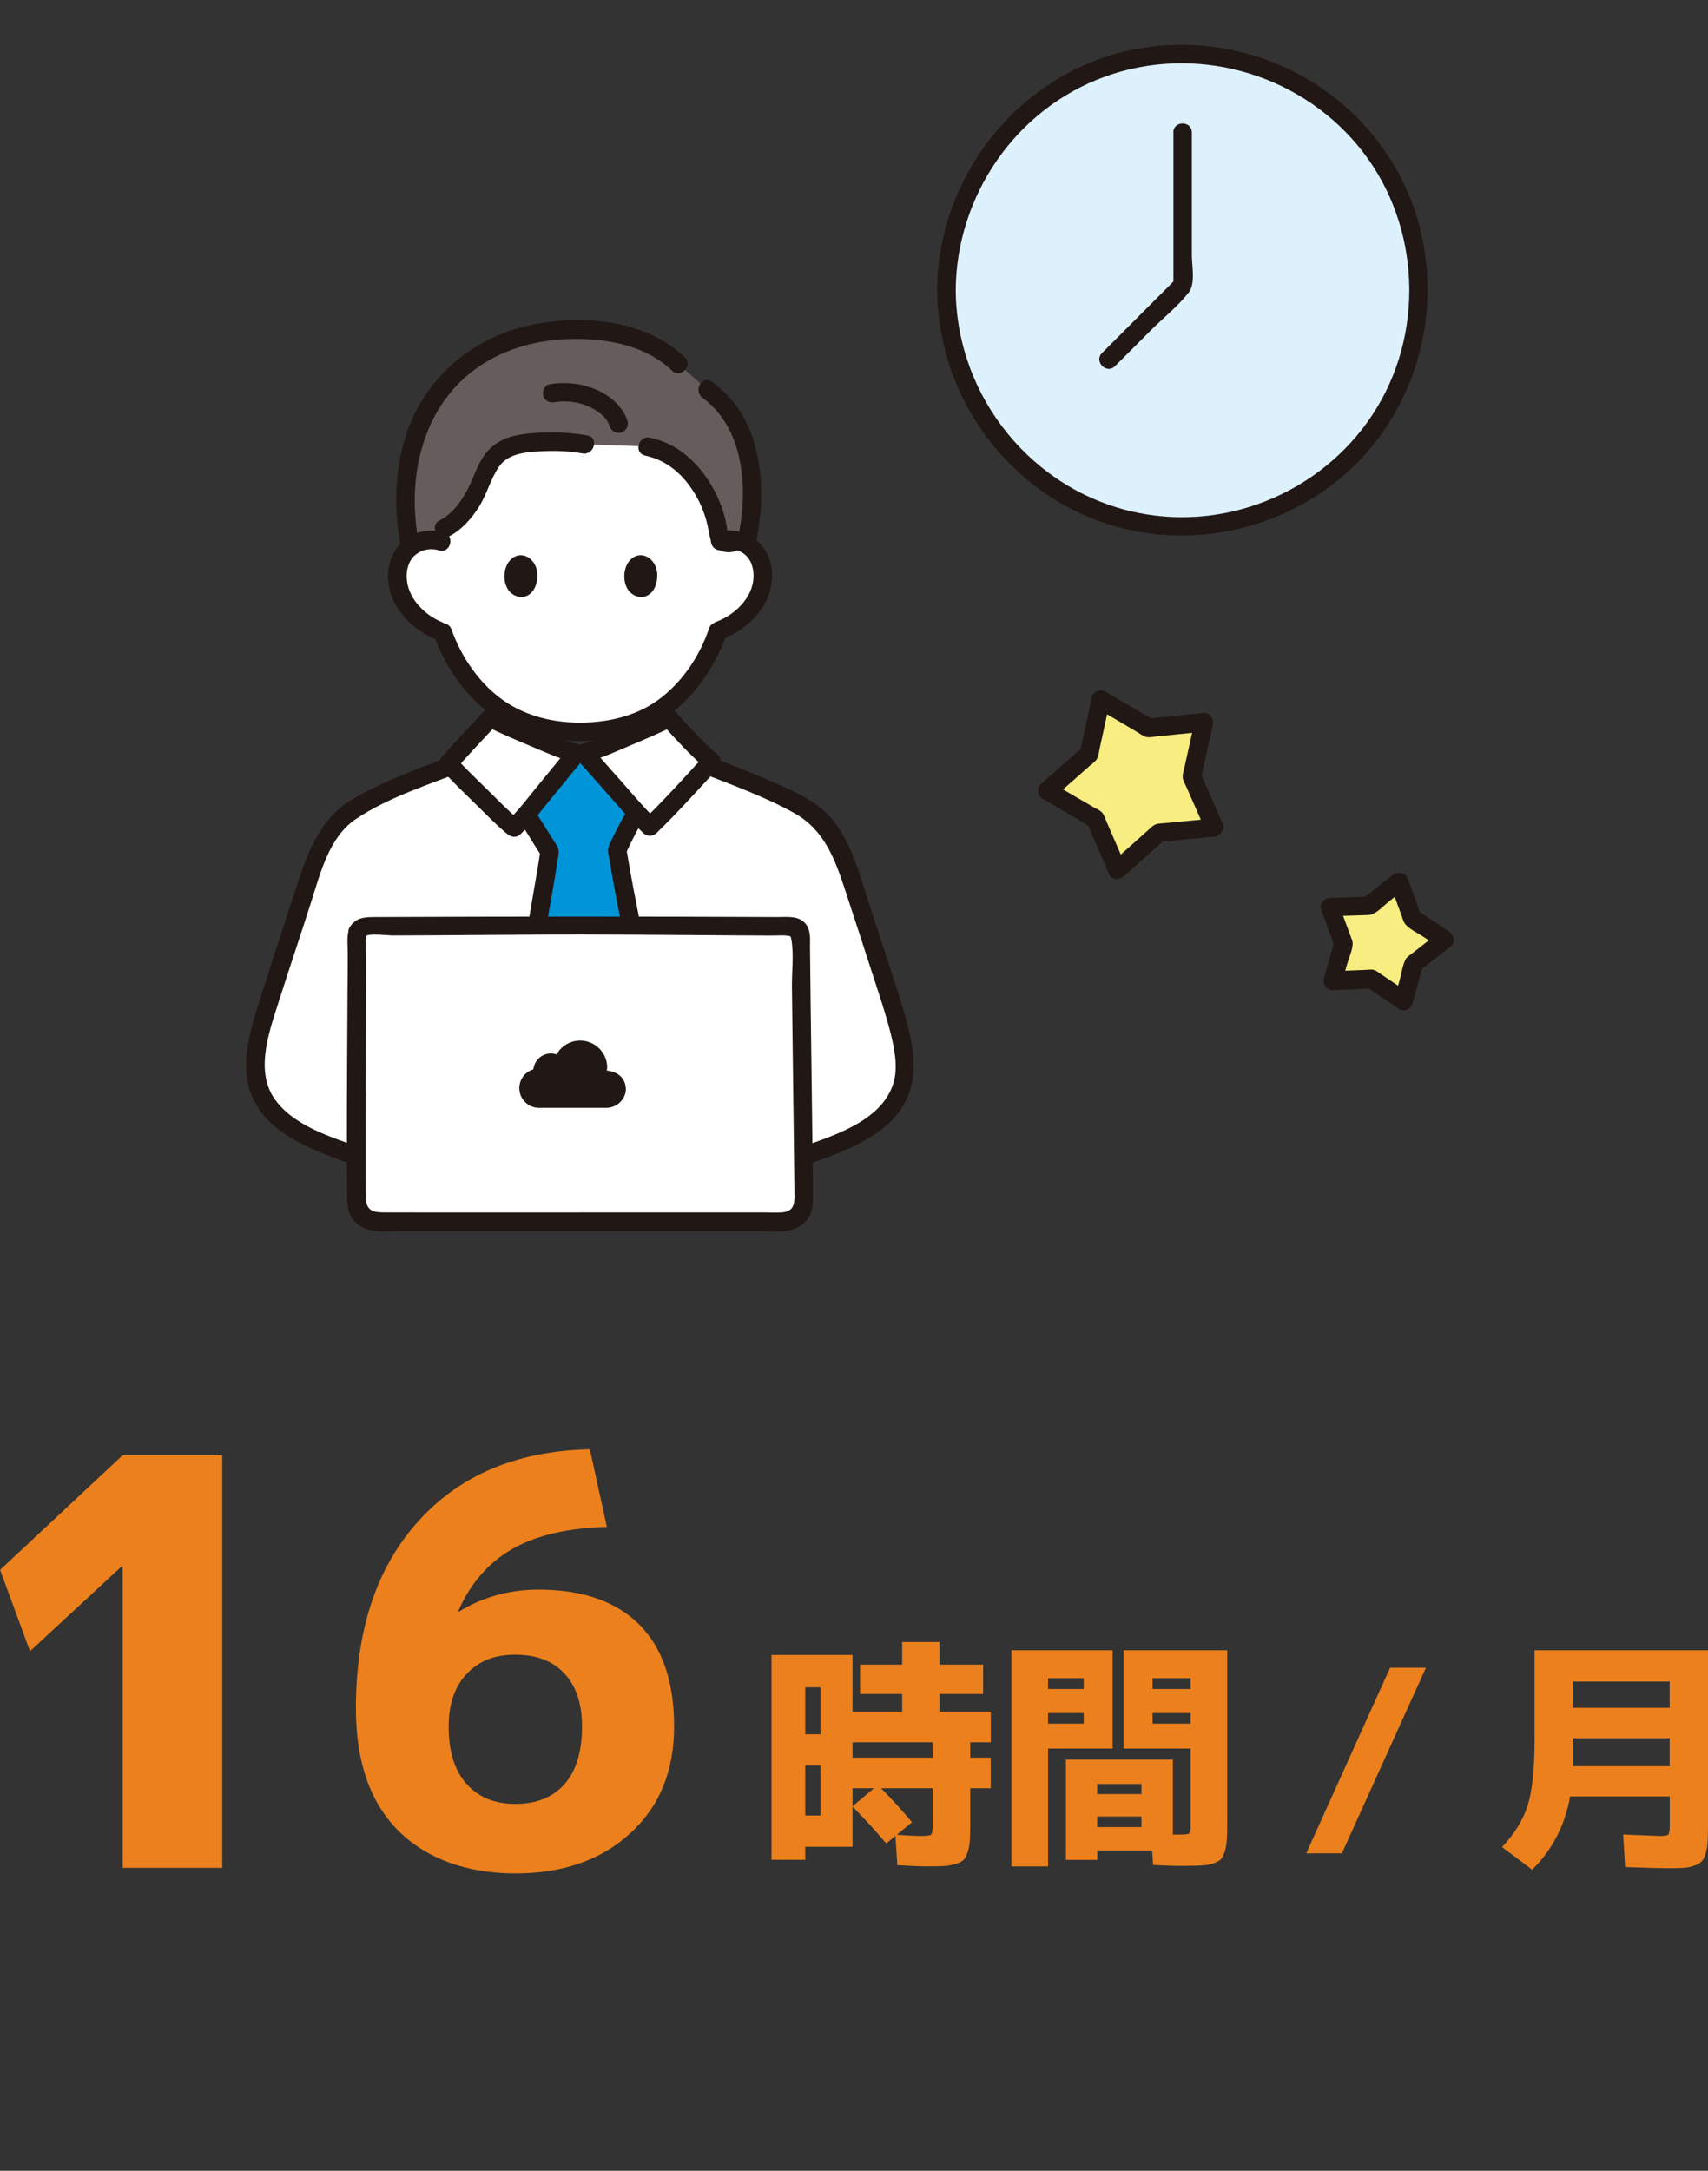
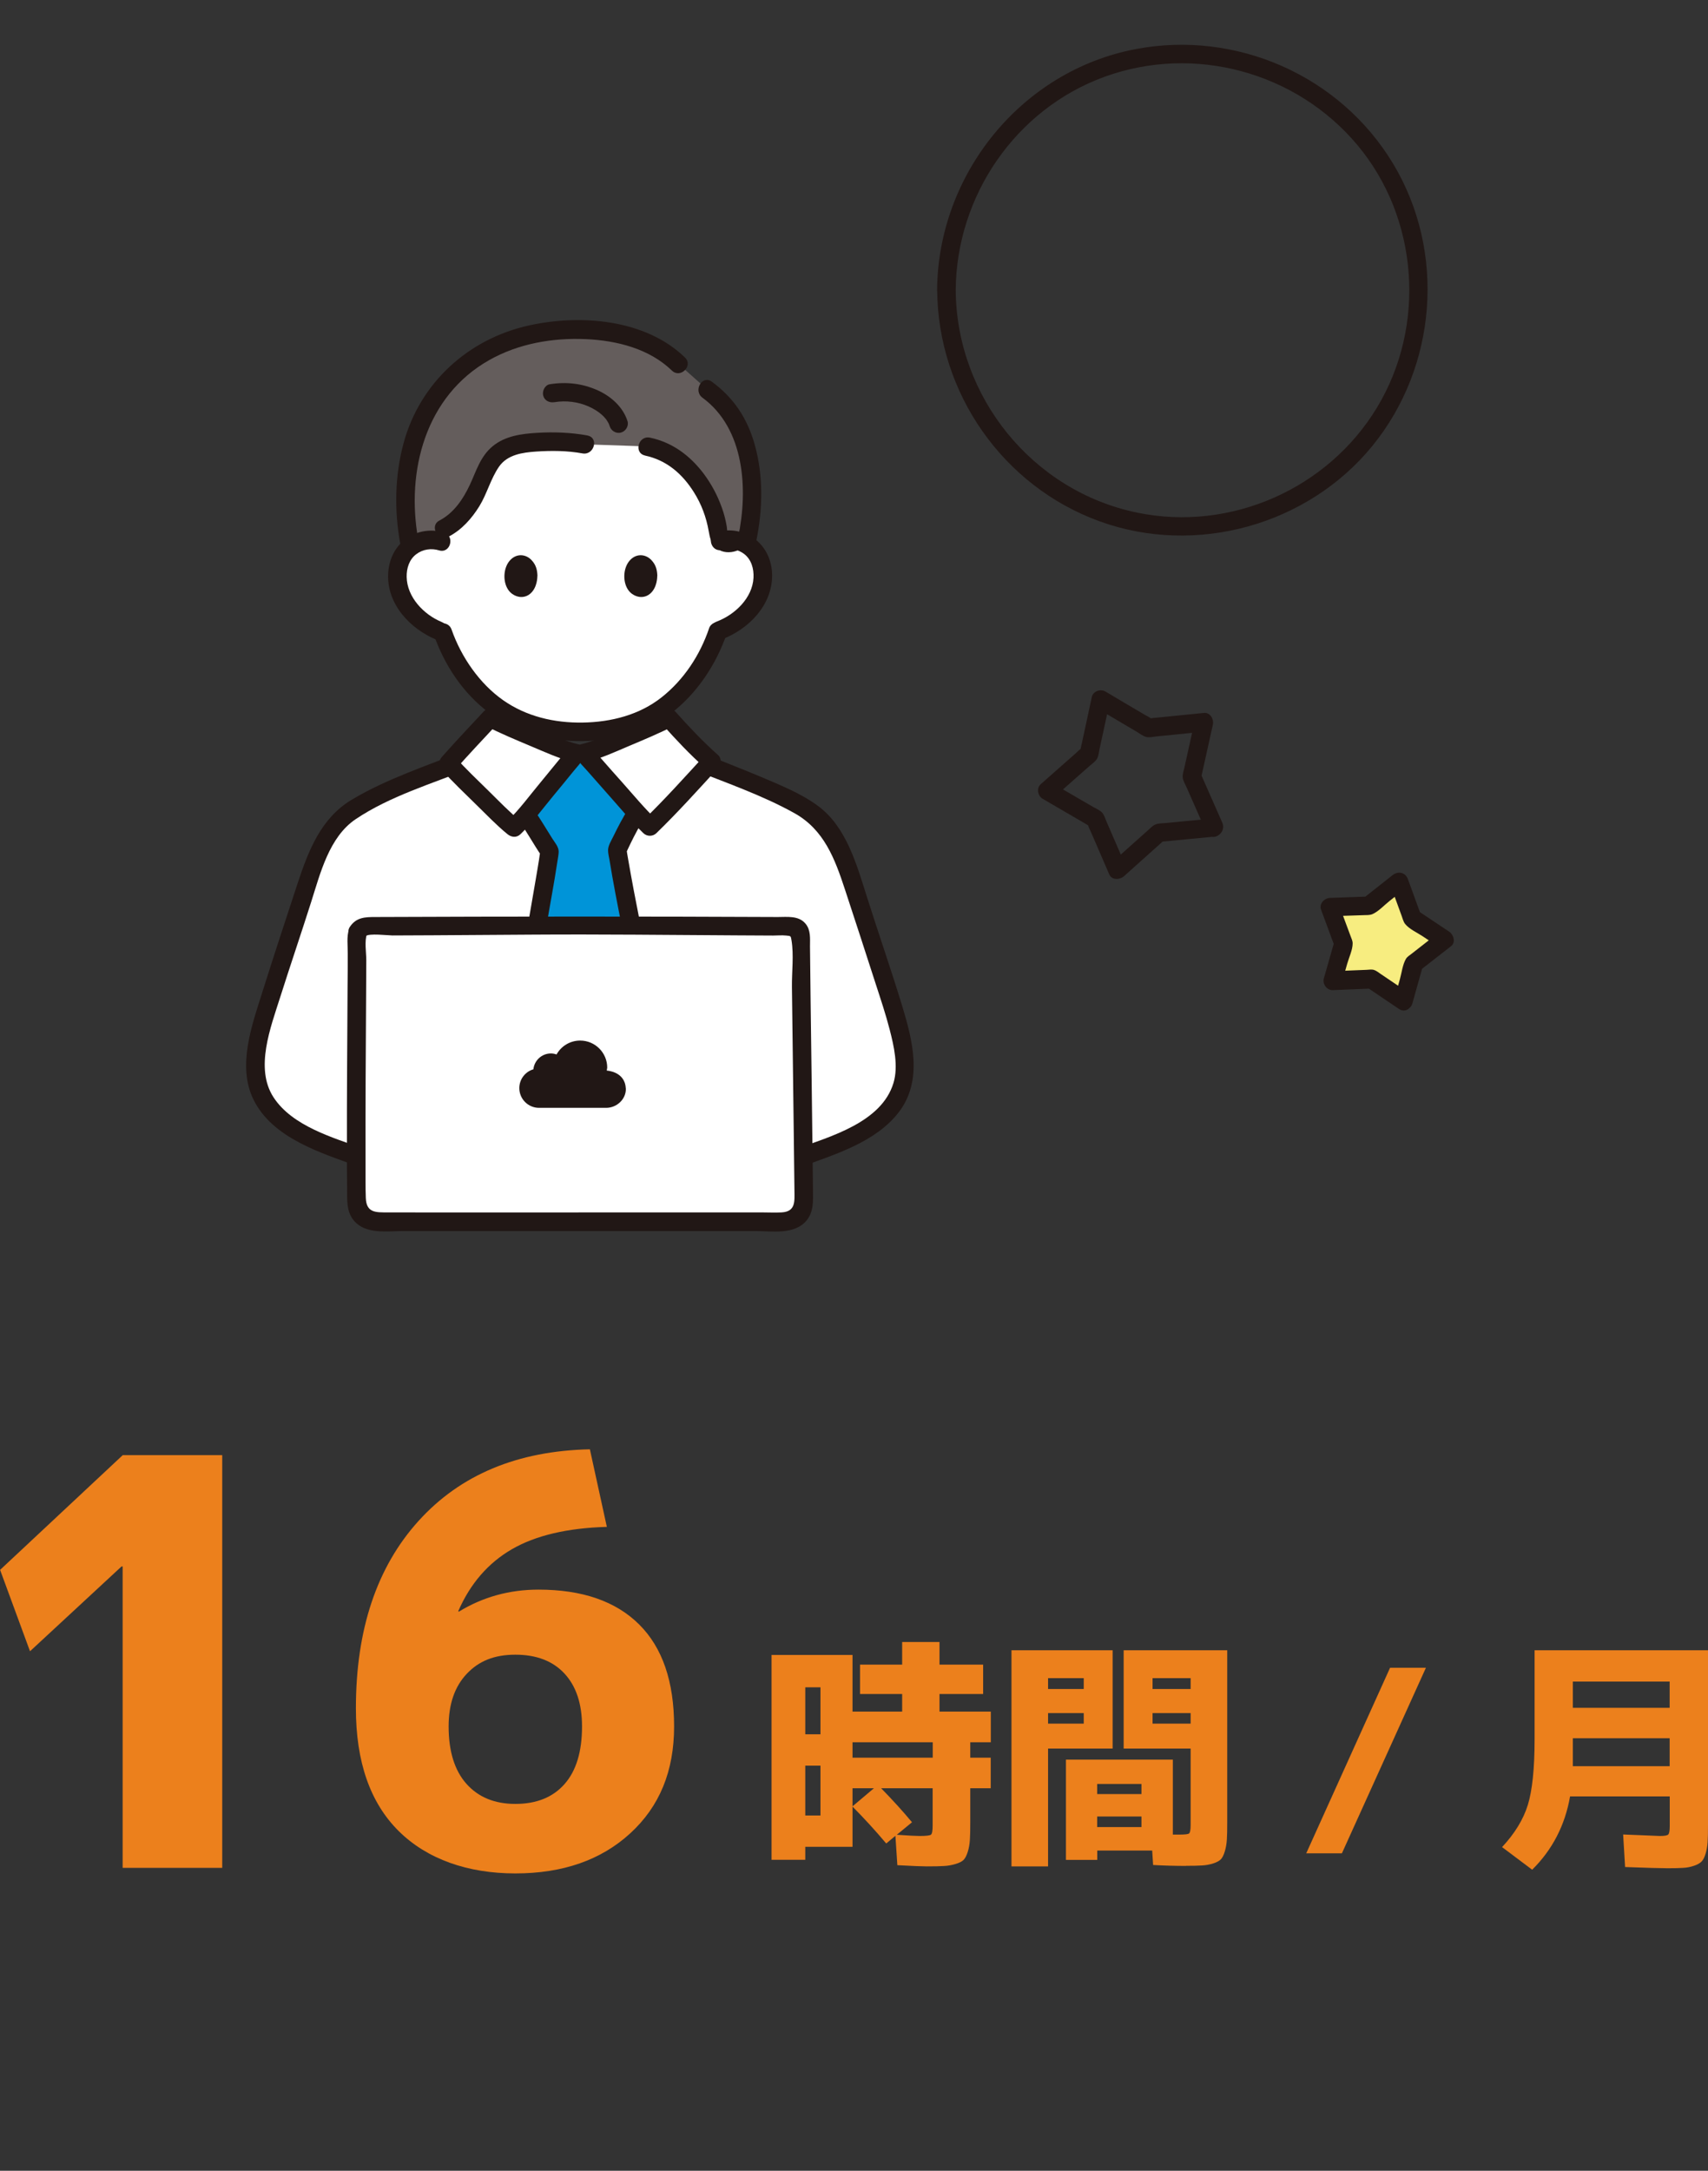
<svg xmlns="http://www.w3.org/2000/svg" id="_レイヤー_1" width="184.38" height="234.21" viewBox="0 0 184.38 234.21">
  <rect x="0" y="0" width="184.38" height="234.21" fill="#333333" stroke="none" />
  <defs>
    <style>.cls-1{fill:#0094d8;}.cls-2{fill:#ddf1fc;}.cls-3{fill:#ec801c;}.cls-4{fill:#645d5c;}.cls-5{fill:#fff;}.cls-6{fill:#f7ed80;}.cls-7{fill:#211715;}</style>
  </defs>
  <path class="cls-3" d="M13.24,201.52v-32.51h-.12l-9.88,9.15-3.23-8.78,13.24-12.38h10.74v44.53h-10.74Z" />
  <path class="cls-3" d="M63.68,156.38l1.83,8.36c-4.27.12-7.69.93-10.25,2.41-2.56,1.48-4.49,3.71-5.79,6.68l.06.06c2.6-1.59,5.47-2.38,8.6-2.38,4.72,0,8.34,1.25,10.86,3.75,2.52,2.5,3.78,6.17,3.78,11.01s-1.58,8.64-4.73,11.53-7.29,4.33-12.41,4.33-9.53-1.53-12.6-4.58c-3.07-3.05-4.61-7.46-4.61-13.24,0-8.5,2.26-15.24,6.77-20.22,4.51-4.98,10.68-7.55,18.48-7.72ZM55.63,194.63c2.28,0,4.05-.71,5.31-2.14,1.26-1.42,1.89-3.5,1.89-6.22,0-2.44-.63-4.34-1.89-5.7-1.26-1.36-3.03-2.04-5.31-2.04s-3.95.69-5.25,2.07c-1.3,1.38-1.95,3.27-1.95,5.67,0,2.68.64,4.75,1.92,6.19,1.28,1.44,3.04,2.17,5.28,2.17Z" />
  <path class="cls-3" d="M106.95,187.98h-2.21v1.66h2.21v3.3h-2.21v3.67c0,.82-.01,1.45-.04,1.9s-.1.88-.23,1.29-.28.7-.45.87c-.17.17-.46.32-.86.44-.4.12-.82.2-1.26.22-.44.03-1.06.04-1.86.04-.5,0-1.56-.04-3.17-.13l-.21-3.17-.99.83c-1.21-1.44-2.43-2.76-3.64-3.98v4.34h-5.1v1.4h-3.64v-22.1h8.74v6.11h5.36v-1.9h-4.55v-3.17h4.55v-2.44h4.03v2.44h4.71v3.17h-4.71v1.9h5.54v3.3ZM86.93,187.12h1.64v-5.07h-1.64v5.07ZM86.93,190.5v5.38h1.64v-5.38h-1.64ZM92.03,187.98v1.66h8.66v-1.66h-8.66ZM92.03,192.94v1.95l2.31-1.95h-2.31ZM95.12,192.94c1.27,1.3,2.38,2.52,3.33,3.67l-1.64,1.35c1.27.09,2.09.13,2.47.13.69,0,1.1-.05,1.22-.14.12-.1.18-.42.18-.98v-4.03h-5.56Z" />
  <path class="cls-3" d="M113.14,201.37h-3.95v-23.32h10.92v10.61h-6.97v12.71ZM113.14,182.23h3.85v-1.17h-3.85v1.17ZM113.14,184.83v1.14h3.85v-1.14h-3.85ZM128.04,201.32c-1.14,0-2.33-.03-3.56-.1l-.1-1.56h-5.93v1.01h-3.38v-10.82h11.54v8.09h.75c.57,0,.91-.04,1.01-.13.1-.09.16-.39.16-.91v-8.24h-7.23v-10.61h11.18v18.56c0,.8-.01,1.42-.04,1.87-.03.45-.1.88-.22,1.27-.12.4-.26.68-.43.86-.17.17-.44.32-.82.44s-.78.2-1.2.22c-.42.03-1,.04-1.74.04ZM118.44,193.57h4.78v-1.09h-4.78v1.09ZM118.44,195.99v1.14h4.78v-1.14h-4.78ZM128.53,182.23v-1.17h-4.11v1.17h4.11ZM128.53,184.83h-4.11v1.14h4.11v-1.14Z" />
-   <path class="cls-3" d="M153.93,179.94l-9.07,20.02h-3.85l9.05-20.02h3.88Z" />
+   <path class="cls-3" d="M153.93,179.94l-9.07,20.02h-3.85l9.05-20.02Z" />
  <path class="cls-3" d="M165.4,201.73l-3.25-2.44c1.37-1.47,2.3-2.99,2.78-4.55.48-1.56.73-3.92.73-7.07v-9.62h18.72v18.8c0,.8-.01,1.43-.04,1.88-.03.46-.1.88-.22,1.27s-.26.67-.43.84c-.16.17-.43.33-.81.46s-.77.21-1.18.23c-.42.03-.99.04-1.72.04-.66,0-2.17-.04-4.55-.13l-.21-3.51c.54.02,1.12.04,1.76.07.63.03,1.12.05,1.46.06.34.02.59.03.74.03.5,0,.8-.05.91-.16.1-.1.16-.41.16-.91v-3.2h-10.76c-.54,3.1-1.9,5.74-4.08,7.9ZM169.79,184.26h10.45v-2.83h-10.45v2.83ZM169.79,187.54v3.02h10.45v-3.02h-10.45Z" />
  <path class="cls-5" d="M39.02,124.92c-2.01-.72-5.63-2.17-7.05-2.99-2.13-1.22-3.89-3.11-4.32-5.52-.27-1.57.25-4.48.68-6,1.03-3.64,3.51-10.88,4.42-13.78,1.49-4.78,2.72-7.25,4.54-8.68,2.44-1.92,8.99-4.31,13.14-5.99h24.33c4.15,1.68,10.7,4.07,13.14,5.99,1.83,1.44,3.05,3.9,4.54,8.68.91,2.9,3.38,10.15,4.42,13.78.43,1.52.96,4.43.68,6-.42,2.42-2.19,4.3-4.32,5.52-1.42.82-5.04,2.27-7.05,2.99h-47.18Z" />
  <path class="cls-5" d="M77.7,58.36c1.54-.45,3.37.26,4.16,1.71.78,1.45.57,3.41-.33,4.84s-2.35,2.55-3.88,3.11c0,0-.08.03-.15.06-.6,1.81-1.63,3.93-3.36,5.91-2.21,2.54-4.69,3.97-7.59,4.59-1.33.28-2.62.35-3.85.39-1.23-.03-2.4-.15-3.55-.34-2.92-.5-5.7-2.01-7.94-4.52-1.75-1.97-2.81-4.08-3.43-5.89-1.65-.54-3.28-1.83-4.19-3.38-.85-1.46-1-3.43-.17-4.85.83-1.42,2.68-2.08,4.21-1.57,0,0-1.72-13.78,14.68-13.78s15.38,13.73,15.38,13.73Z" />
  <path class="cls-4" d="M76.34,42.05c1.7,1.23,2.83,2.39,3.83,5.11,1.22,3.35,1.33,7.63.37,11.56-.79-.46-1.75-.62-2.64-.42-.17-.17-.3-.41-.33-.62-.08-.52-.16-1.02-.29-1.53s-.29-1.02-.48-1.51c-.33-.84-.75-1.66-1.27-2.41-1.34-1.98-2.98-3.52-5.65-4.06l-6.75-.23c-1.78-.34-4.25-.36-6.06-.17-1.17.12-2.37.38-3.28,1.14-1.2,1.01-1.62,2.67-2.32,4.1-.84,1.7-2.03,3.26-3.54,4l-.29,1.39c-1.12-.37-2.41-.12-3.34.6-1.22-5.61-.41-12.78,3.49-17.31.94-1.09,1.99-2.03,3.12-2.83,2.33-1.64,5.04-2.65,7.98-3.07,4.55-.66,10.85-.05,14.36,3.48l3.1,2.76Z" />
  <path class="cls-7" d="M74.51,82.91c3.77,1.52,7.68,2.84,11.24,4.82,3.2,1.78,4.37,4.91,5.47,8.26s2.24,6.83,3.34,10.25c.52,1.6,1.06,3.21,1.48,4.84.46,1.78.96,3.96.41,5.77-1.29,4.25-6.8,5.77-10.5,7.11-1.2.44-.68,2.37.53,1.93,3.68-1.34,8.13-2.69,10.59-5.95,2.58-3.43,1.43-7.77.28-11.54s-2.54-7.76-3.77-11.65c-1.1-3.46-2.22-7.57-5.31-9.82-1.83-1.34-4.03-2.22-6.1-3.1-2.35-.99-4.73-1.9-7.1-2.85-1.19-.48-1.71,1.45-.53,1.93h0Z" />
  <path class="cls-7" d="M50.18,80.98c-4.09,1.64-8.43,3.04-12.22,5.31-3.29,1.97-4.65,5.45-5.81,8.95-1.29,3.92-2.58,7.84-3.82,11.77-1.13,3.59-2.74,7.98-.98,11.6,2.05,4.21,7.33,5.79,11.41,7.27,1.21.44,1.73-1.49.53-1.93-3.32-1.2-7.74-2.44-9.77-5.57s-.3-7.55.74-10.83,2.25-6.83,3.34-10.26c.98-3.08,1.94-6.99,4.8-8.91,3.69-2.48,8.22-3.82,12.32-5.47,1.18-.47.66-2.41-.53-1.93h0Z" />
  <path class="cls-1" d="M67.71,86.52c-2.01-2.26-4.52-5.1-4.62-5.29l-.93.04c-.12.23-3.47,4.31-5.39,6.6.8,1.11,1.86,2.97,2.53,3.95-.06.89-.81,4.9-1.36,8.21l-.04.26c1.76-.01,3.57-.03,5.37-.04,1.66.01,3.32.02,4.95.04l-.09-.44c-.69-3.49-1.4-7.34-1.48-8.15.42-1.01,1.4-2.93,2.1-4.01-.32-.36-.67-.75-1.05-1.17Z" />
  <path class="cls-7" d="M55.91,88.38c.91,1.28,1.66,2.66,2.54,3.96l-.14-.5c0,.07-.05.46-.03.27-.03.23-.07.46-.1.69-.1.66-.22,1.32-.33,1.98-.28,1.61-.56,3.21-.83,4.82-.09.53.14,1.08.7,1.23.48.13,1.14-.16,1.23-.7.4-2.39.86-4.78,1.22-7.17.05-.35.13-.71.14-1.07,0-.52-.41-.98-.68-1.4-.66-1.04-1.28-2.11-1.99-3.12-.31-.44-.87-.65-1.37-.36-.43.25-.67.93-.36,1.37h0Z" />
  <path class="cls-7" d="M69.1,99.59c-.46-2.33-.91-4.66-1.31-6.99-.03-.18-.06-.36-.09-.53-.01-.07-.02-.13-.03-.2v-.09c-.03-.1-.03-.11-.02-.02.05.01-.04.02-.02.11-.04.15-.03.14.04-.02l.06-.14c.1-.22.21-.45.32-.67.47-.97.98-1.93,1.56-2.84.69-1.09-1.04-2.09-1.73-1.01-.63.98-1.17,2.02-1.68,3.07-.21.43-.56.98-.56,1.47,0,.34.09.7.15,1.03.4,2.46.88,4.91,1.37,7.36.25,1.26,2.18.73,1.93-.53h0Z" />
  <path class="cls-5" d="M62.17,81.28c-1.54-.37-7.29-2.82-9.24-3.81-1.36,1.46-3.3,3.52-4.53,4.92,1.24,1.37,6.23,6.24,7.08,6.92.74-.7,6.52-7.72,6.69-8.02Z" />
  <path class="cls-5" d="M63.09,81.23c1.52-.36,7.2-2.78,9.13-3.77,1.41,1.58,3.27,3.52,4.61,4.69-1.34,1.46-5.54,5.95-6.65,7.02-.78-.74-6.92-7.64-7.08-7.94Z" />
  <path class="cls-7" d="M62.43,80.31c-1.5-.37-2.96-1.04-4.38-1.64-1.55-.65-3.11-1.31-4.61-2.08-.39-.2-.9-.18-1.21.16-1.52,1.63-3.05,3.25-4.53,4.92-.37.42-.38.99,0,1.41,1.18,1.29,2.44,2.5,3.69,3.72,1.11,1.08,2.19,2.22,3.39,3.2.43.35.99.41,1.41,0,1.32-1.27,2.44-2.81,3.61-4.22.71-.85,1.41-1.71,2.1-2.56.37-.46.83-.93,1.13-1.44.66-1.11-1.07-2.12-1.73-1.01-.03.05-.07.09-.1.14-.12.16.11-.14.03-.04-.04.05-.08.1-.12.16-.24.3-.49.61-.73.91-.69.85-1.39,1.7-2.09,2.55-1.14,1.37-2.23,2.87-3.51,4.1h1.41c-1.2-.98-2.29-2.12-3.39-3.2-1.25-1.22-2.51-2.43-3.69-3.72v1.41c1.48-1.67,3.01-3.29,4.53-4.92l-1.21.16c1.6.82,3.27,1.51,4.93,2.21,1.48.62,2.99,1.32,4.54,1.7,1.25.31,1.78-1.62.53-1.93Z" />
  <path class="cls-7" d="M63.36,82.2c1.54-.38,3.03-1.07,4.49-1.69,1.64-.69,3.29-1.38,4.87-2.18l-1.21-.16c1.46,1.63,2.96,3.24,4.61,4.69v-1.41c-2.18,2.37-4.34,4.78-6.65,7.02h1.41c-1.32-1.27-2.51-2.71-3.73-4.08-.75-.84-1.5-1.68-2.24-2.53-.25-.28-.49-.57-.74-.85-.08-.09-.16-.19-.24-.28-.19-.22.08.13.01.01-.67-1.1-2.4-.09-1.73,1.01.31.51.78.96,1.17,1.4.74.85,1.5,1.7,2.25,2.55,1.25,1.4,2.47,2.89,3.82,4.19.39.38,1.02.38,1.41,0,2.31-2.24,4.48-4.65,6.65-7.02.35-.38.42-1.04,0-1.41-1.64-1.45-3.15-3.06-4.61-4.69-.31-.34-.83-.35-1.21-.16-1.48.75-3.02,1.41-4.56,2.05-1.41.59-2.85,1.25-4.33,1.62-1.25.31-.72,2.24.53,1.93Z" />
  <path class="cls-7" d="M45.14,58.16c-1.32-7.36.81-15.42,7.64-19.29,3.17-1.8,6.86-2.44,10.47-2.28,3.32.15,6.83,1.02,9.28,3.39.92.9,2.34-.52,1.41-1.41-4.26-4.13-11.23-4.68-16.78-3.47-6.61,1.44-11.86,6.22-13.61,12.78-.94,3.52-.99,7.23-.34,10.81.23,1.26,2.16.73,1.93-.53h0Z" />
  <path class="cls-7" d="M81.62,58.46c.72-3.43.81-7.06-.14-10.46-.8-2.86-2.26-5.07-4.64-6.82-1.04-.76-2.04.97-1.01,1.73,4.56,3.34,4.94,9.91,3.86,15.02-.26,1.26,1.66,1.79,1.93.53h0Z" />
  <path class="cls-7" d="M69.62,49.15c2.35.5,4.05,1.98,5.3,3.98.8,1.27,1.32,2.67,1.58,4.15.13.74.26,1.41.89,1.9.59.46,1.4.5,2.09.26,1.21-.41.69-2.34-.53-1.93-.08.03-.17.06-.24.08-.3.07-.12-.01-.1,0-.13-.14-.12-.57-.15-.75-.12-.71-.29-1.4-.54-2.08-.47-1.32-1.13-2.55-1.97-3.67-1.47-1.94-3.37-3.36-5.78-3.87-1.26-.27-1.79,1.66-.53,1.93h0Z" />
  <path class="cls-7" d="M63.4,46.98c-1.78-.32-3.61-.39-5.41-.28-1.69.1-3.45.33-4.8,1.44s-1.78,2.7-2.47,4.17c-.73,1.55-1.73,3.04-3.28,3.85-1.14.59-.13,2.32,1.01,1.73,1.4-.73,2.48-1.95,3.3-3.28s1.22-2.96,2.12-4.26,2.53-1.53,4.01-1.63c1.66-.11,3.36-.1,5,.2,1.26.23,1.8-1.7.53-1.93h0Z" />
  <path class="cls-7" d="M67.74,45.44c-.48-1.52-1.77-2.67-3.2-3.32-1.66-.75-3.41-.95-5.2-.66-.53.09-.83.75-.7,1.23.16.57.7.79,1.23.7,1.25-.2,2.55-.03,3.66.46.56.25,1.07.56,1.47.93.11.1.21.2.3.31.05.05.09.11.14.16-.06-.08.01.02.03.05.08.13.17.26.24.4,0,.02.08.19.05.11-.03-.08.05.17.05.16.16.51.69.85,1.23.7.51-.14.86-.71.7-1.23h0Z" />
  <path class="cls-7" d="M77.97,59.32c.78-.21,1.67-.07,2.35.44.8.61,1.07,1.61,1.02,2.58-.11,2.18-2.01,3.98-3.94,4.71-.51.19-.85.68-.7,1.23.13.48.72.89,1.23.7,2.89-1.09,5.45-3.69,5.42-6.94-.02-1.55-.66-3-1.92-3.93-1.13-.83-2.64-1.09-3.99-.72-1.24.34-.71,2.27.53,1.93h0Z" />
  <path class="cls-7" d="M47.91,57.45c-1.33-.41-2.86-.18-4,.62-1.29.9-1.95,2.33-2.01,3.88-.13,3.26,2.39,5.91,5.23,7.08.5.21,1.1-.22,1.23-.7.16-.57-.2-1.02-.7-1.23-1.93-.8-3.72-2.68-3.76-4.85-.02-.92.27-1.88,1.03-2.45.72-.55,1.64-.67,2.46-.42,1.23.38,1.76-1.55.53-1.93h0Z" />
  <path class="cls-7" d="M76.54,67.81c-.98,2.88-2.71,5.52-5.11,7.42s-5.44,2.68-8.52,2.73-6.11-.66-8.62-2.43-4.49-4.61-5.54-7.6c-.42-1.21-2.36-.69-1.93.53,1.16,3.31,3.15,6.32,5.98,8.45s6.51,3.11,10.11,3.05,6.77-.9,9.53-3,4.87-5.24,6.02-8.61c.42-1.22-1.51-1.75-1.93-.53h0Z" />
  <path class="cls-7" d="M70.95,62.14c0,.11,0,1.24-.75,1.9-.49.43-1.02.38-1.18.36-.13-.02-.95-.14-1.38-1.05-.41-.87-.32-2.15.36-2.9.71-.78,1.71-.66,2.31-.03.54.56.63,1.16.65,1.73Z" />
  <path class="cls-7" d="M58.01,62.14c0,.11,0,1.24-.75,1.9-.49.43-1.02.38-1.18.36-.13-.02-.95-.14-1.38-1.05-.41-.87-.32-2.15.36-2.9.71-.78,1.71-.66,2.31-.03.54.56.63,1.16.65,1.73Z" />
  <path class="cls-5" d="M38.65,100.52c-.06.13-.1.29-.1.44.02,5.15-.17,21.07-.05,28.81.02,1.14.94,2.05,2.08,2.06,8.04.02,35.8-.02,44.12,0,1.16,0,2.09-.94,2.08-2.1-.06-7.16-.33-24.98-.33-28.76,0-.56-.44-1.01-.99-1.01-3.45-.01-13.18-.07-22.96-.14-9.78.07-19.51.13-22.96.14-.39,0-.73.23-.89.56Z" />
  <path class="cls-7" d="M37.68,100.25c-.28.8-.13,1.81-.14,2.65,0,1.17,0,2.34-.02,3.5-.02,2.9-.04,5.8-.05,8.69s-.03,6.07-.02,9.1c0,1.3,0,2.59.02,3.89s-.12,2.58.72,3.6c1.28,1.54,3.61,1.14,5.4,1.14,2.19,0,4.38,0,6.58,0,5.51,0,11.02,0,16.53,0,4.92,0,9.85,0,14.77,0,1.84,0,4.3.45,5.61-1.15.77-.95.69-2.1.68-3.25s-.02-2.35-.04-3.53c-.06-5.53-.14-11.06-.21-16.58-.03-2.07-.05-4.13-.07-6.2,0-.85.1-1.76-.49-2.46-.74-.88-1.96-.71-2.99-.71-14.48-.07-28.95-.06-43.43,0-1.13,0-2.07.03-2.76,1.06s1.02,2.08,1.73,1.01c.22-.34,2.47-.08,2.86-.08,1.49,0,2.98-.02,4.46-.02,3.58-.02,7.15-.04,10.73-.07,7.37-.05,14.74.04,22.1.08,1.27,0,2.53.01,3.8.02.46,0,.96-.05,1.42,0,.49.06.49,0,.57.49.27,1.59.03,3.44.05,5.06.06,5.08.13,10.15.19,15.23.03,2.23.05,4.46.08,6.69.01,1.2.15,2.31-1.38,2.4-.72.04-1.45,0-2.17,0-4.38,0-8.76,0-13.13,0-9.07,0-18.14.02-27.22,0-1.28,0-2.31.06-2.37-1.55-.05-1.22-.02-2.44-.03-3.66-.01-3.04,0-6.07.01-9.11s.03-6.04.05-9.06c0-1.28.02-2.56.02-3.84,0-.84-.21-2.03.07-2.82.43-1.22-1.5-1.74-1.93-.53Z" />
-   <circle class="cls-2" cx="127.67" cy="31.3" r="25.5" />
  <path class="cls-7" d="M103.17,31.3c.07-10.16,6.46-19.53,16.08-23.02,9.68-3.51,20.69-.51,27.29,7.38s7.43,19.49,2.12,28.29-15.81,13.43-25.86,11.37c-11.34-2.32-19.55-12.48-19.63-24.02,0-1.29-2.01-1.29-2,0,.07,11.1,7.09,21.16,17.54,24.95,10.39,3.77,22.46.42,29.44-8.14s7.96-20.95,2.23-30.46-16.94-14.42-27.79-12.35c-12.36,2.35-21.34,13.52-21.43,26.01,0,1.29,1.99,1.29,2,0Z" />
-   <path class="cls-7" d="M126.67,14.3v16.5l.29-.71-8,8c-.91.91.5,2.33,1.41,1.41l3.83-3.83c1.35-1.35,2.99-2.65,4.15-4.15.71-.91.31-2.9.31-3.97v-13.26c0-1.29-2-1.29-2,0h0Z" />
-   <polygon class="cls-6" points="131.09 89.3 125.12 89.87 120.65 93.87 118.26 88.36 113.07 85.34 117.57 81.37 118.84 75.5 124.01 78.56 129.98 77.95 128.67 83.81 131.09 89.3" />
  <path class="cls-7" d="M131.09,88.3c-1.06.1-2.11.2-3.17.3l-2.07.2c-.35.03-.8.02-1.13.16s-.61.47-.88.7l-1.55,1.38-2.37,2.12,1.57.2c-.41-.95-.82-1.89-1.23-2.84l-.81-1.87c-.14-.32-.25-.74-.5-1-.23-.24-.62-.4-.9-.56l-1.74-1.01-2.75-1.6.2,1.57c.77-.68,1.54-1.36,2.32-2.05l1.53-1.35c.26-.23.63-.47.81-.78s.2-.7.27-1.03l.43-1.97.67-3.11-1.47.6c.89.52,1.77,1.05,2.66,1.57l1.76,1.04c.3.18.64.45.99.54s.73-.01,1.07-.05l2-.2c1.05-.11,2.11-.21,3.16-.32l-.96-1.27c-.23,1.03-.46,2.07-.69,3.1l-.45,2.03c-.08.35-.23.77-.18,1.12s.28.73.42,1.05l.84,1.9c.43.97.86,1.94,1.28,2.91.52,1.18,2.24.16,1.73-1.01-.81-1.83-1.61-3.66-2.42-5.49l.1.77c.43-1.95.87-3.91,1.3-5.86.13-.57-.28-1.34-.96-1.27-1,.1-1.99.2-2.99.3l-1.98.2c-.22.02-.46.03-.68.07-.2.04-.5-.05-.07.1.51.17.12,0,.01-.07-.19-.14-.42-.25-.63-.37l-1.72-1.01c-.86-.51-1.72-1.02-2.58-1.53-.53-.31-1.33-.04-1.47.6l-.63,2.93-.42,1.95c-.05.22-.11.45-.15.67-.02.16-.19.52.06.09s.06-.13-.08-.03c-.19.13-.37.33-.54.48l-1.5,1.32c-.75.66-1.5,1.32-2.25,1.99-.49.43-.33,1.26.2,1.57l2.59,1.51,1.72,1c.2.11.39.24.59.35.11.06.5.33.1-.02-.32-.28-.12-.12-.07.08.06.22.2.45.29.67l.79,1.83c.4.92.8,1.84,1.19,2.75.27.63,1.14.58,1.57.2,1.49-1.33,2.98-2.67,4.47-4l-.71.29c1.99-.19,3.98-.38,5.97-.57,1.27-.12,1.28-2.12,0-2Z" />
  <polygon class="cls-6" points="151.52 107.97 148.06 105.63 143.88 105.8 145.03 101.78 143.58 97.86 147.76 97.71 151.04 95.12 152.47 99.05 155.95 101.37 152.65 103.94 151.52 107.97" />
  <path class="cls-7" d="M152.03,107.1c-.6-.4-1.19-.8-1.79-1.21l-1.2-.81c-.22-.15-.46-.35-.72-.43s-.55-.02-.8-.01l-1.49.06-2.15.09.96,1.27.59-2.07c.19-.68.59-1.5.59-2.21,0-.27-.13-.52-.22-.77l-.52-1.4c-.25-.67-.5-1.35-.75-2.02l-.96,1.27c.72-.02,1.44-.05,2.15-.07l1.49-.05c.3-.01.64.01.92-.1.67-.28,1.3-.98,1.86-1.42s1.16-.92,1.74-1.38l-1.67-.44c.25.67.49,1.35.74,2.02l.51,1.4c.1.27.18.61.36.85.44.57,1.33.96,1.91,1.35.62.41,1.23.82,1.85,1.23l-.2-1.57-1.7,1.33-1.14.89c-.21.17-.48.32-.62.56-.36.62-.46,1.51-.65,2.19s-.39,1.38-.58,2.07c-.35,1.24,1.58,1.77,1.93.53.38-1.34.75-2.68,1.13-4.03l-.26.44c1.1-.86,2.2-1.72,3.3-2.57.54-.42.27-1.25-.2-1.57-1.16-.77-2.32-1.55-3.48-2.32l.46.6c-.48-1.31-.95-2.62-1.43-3.93-.27-.76-1.06-.92-1.67-.44-1.09.86-2.19,1.73-3.28,2.59l.71-.29c-1.39.05-2.79.1-4.18.15-.6.02-1.2.63-.96,1.27.48,1.31.97,2.61,1.45,3.92v-.53c-.38,1.34-.77,2.68-1.15,4.02-.17.61.32,1.29.96,1.27,1.39-.06,2.79-.11,4.18-.17l-.5-.14c1.16.78,2.31,1.56,3.47,2.34,1.07.72,2.07-1.01,1.01-1.73Z" />
  <path class="cls-7" d="M67.55,117.4c-.1-1.81-2.05-1.89-2.05-1.89l.05-.32c0-1.61-1.31-2.92-2.92-2.92-1.07,0-2.04.58-2.55,1.5-.2-.07-.4-.11-.61-.11-.98,0-1.79.75-1.89,1.71-.89.26-1.52,1.08-1.52,2.03,0,1.17.95,2.13,2.13,2.13h7.24c1.17,0,2.19-.96,2.13-2.13Z" />
</svg>